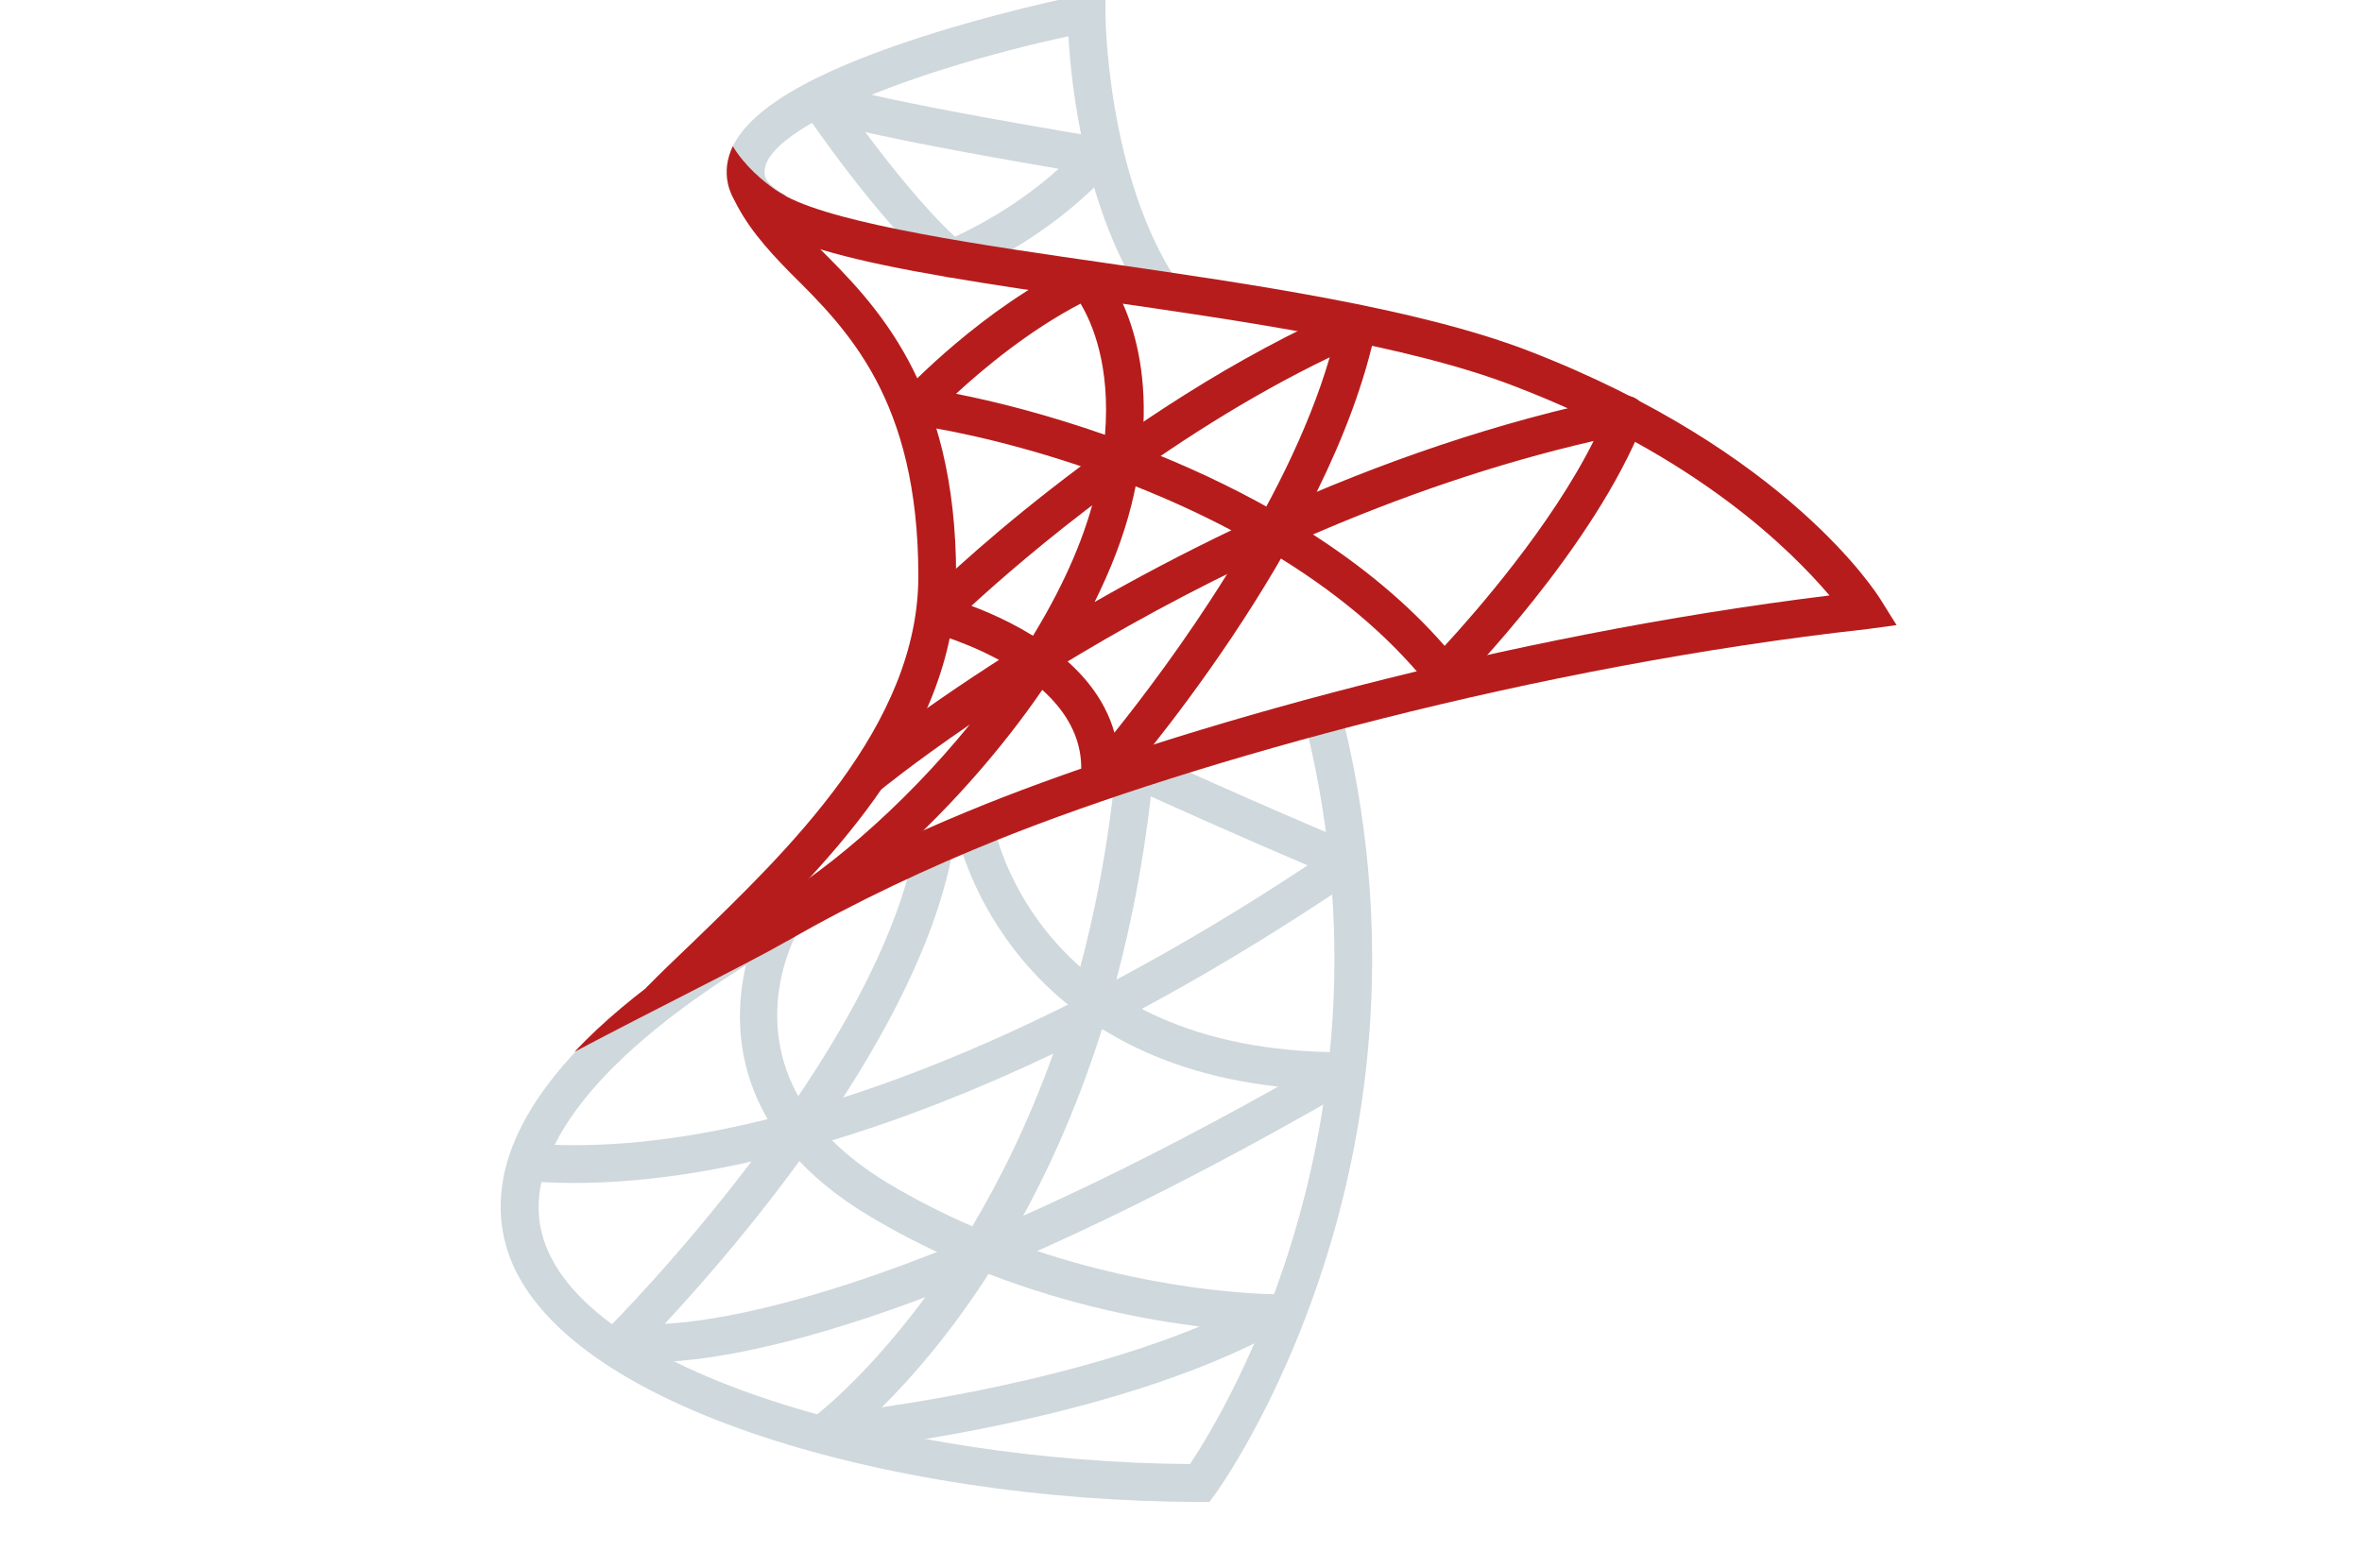
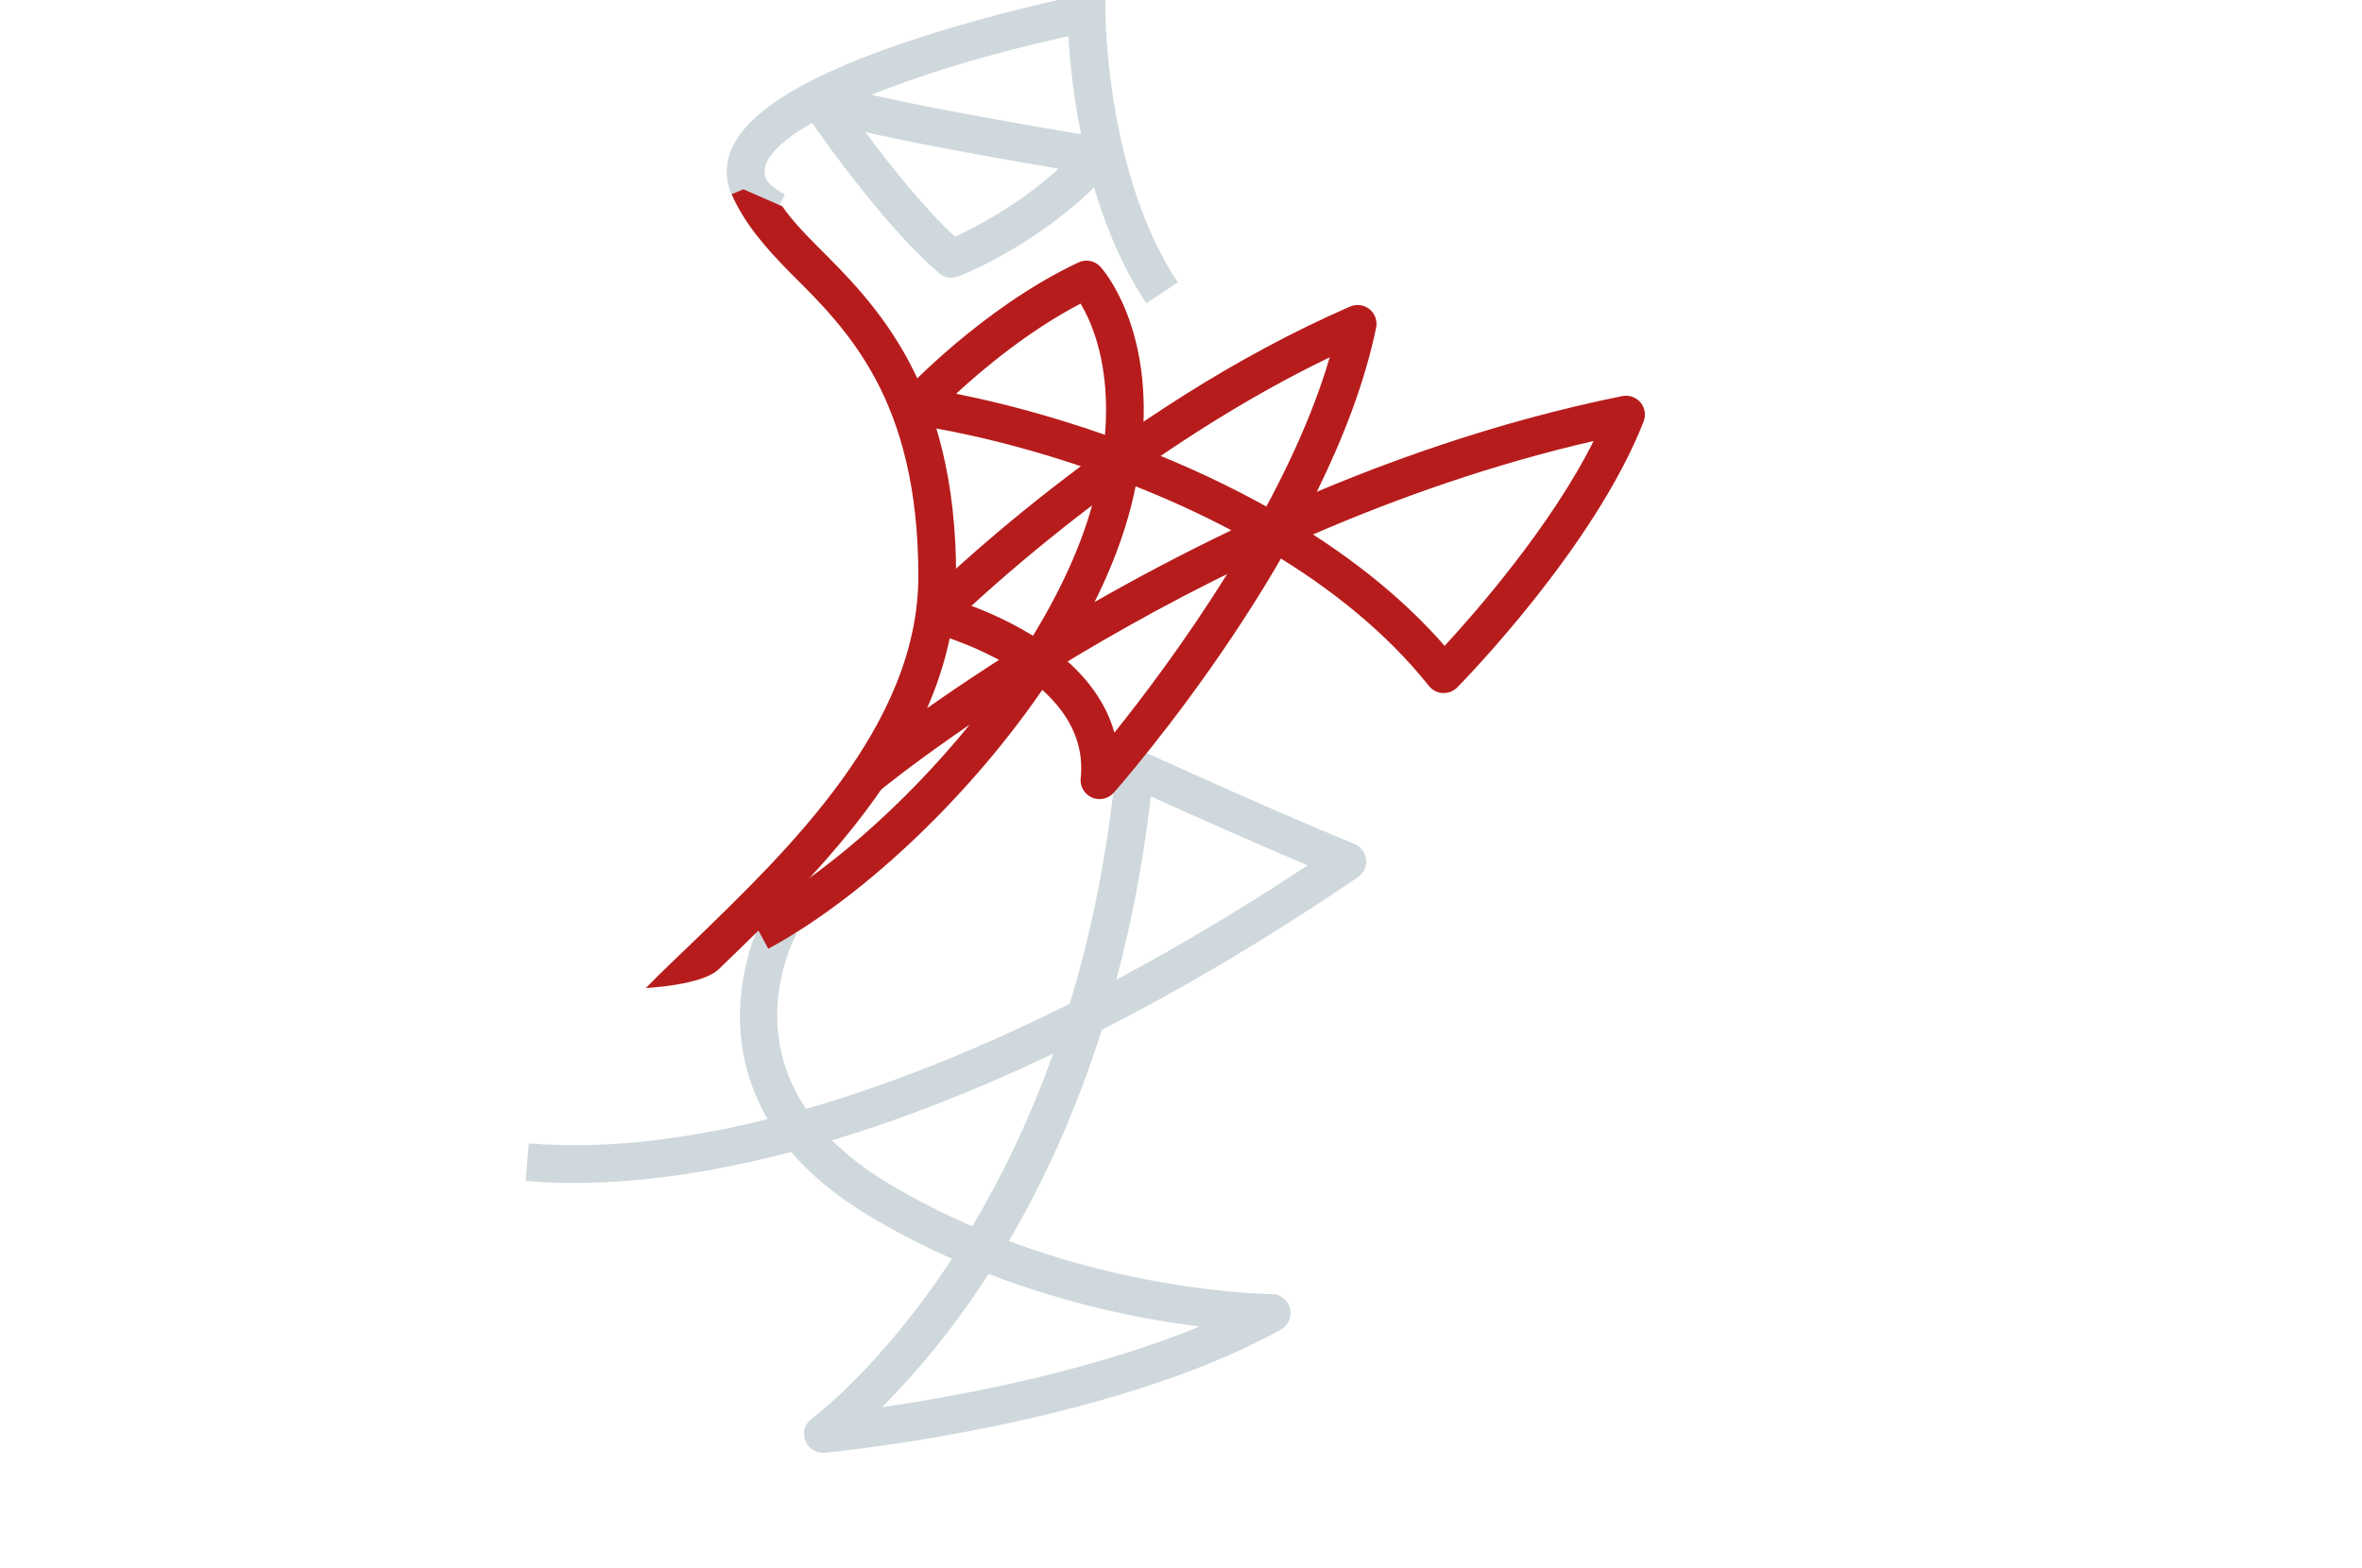
<svg xmlns="http://www.w3.org/2000/svg" width="125" height="83" viewBox="0 0 125 83" fill="none">
  <g clip-path="url(#clip0_36743_526)">
    <path d="M60.668 16.054C57.402 11.156 56.696 4.61 56.542 1.92C48.246 3.714 40.004 6.932 40.48 9.302C40.54 9.6 40.916 9.958 41.54 10.306L40.564 12.052C39.372 11.384 38.702 10.614 38.52 9.694C37.982 7.012 41.02 4.586 47.804 2.276C52.436 0.698 57.108 -0.244 57.306 -0.282L58.5 -0.522V0.7C58.5 0.784 58.552 9.276 62.332 14.946L60.668 16.054Z" fill="#CFD8DC" />
-     <path d="M64.002 79.5H63.5C47.116 79.5 28.882 74.354 26.728 65.742C25.414 60.482 29.712 54.67 39.156 48.94L40.196 50.648C31.698 55.806 27.604 60.992 28.67 65.258C30.54 72.734 47.82 77.394 62.976 77.498C64.778 74.804 74.46 58.978 68.934 37.752L70.868 37.248C77.166 61.432 64.432 78.922 64.304 79.096L64.002 79.5Z" fill="#CFD8DC" />
-     <path d="M34.362 72.112C33.284 72.112 32.75 71.994 32.662 71.972C32.31 71.886 32.034 71.616 31.938 71.268C31.84 70.92 31.94 70.546 32.196 70.292C32.34 70.148 46.59 55.876 48.514 44.336L50.486 44.664C48.832 54.592 39.056 65.91 35.174 70.078C39.052 69.856 48.844 68.04 67.642 57.518C52.972 55.91 50.652 44.166 50.628 44.04L52.594 43.678C52.688 44.17 55.046 55.7 71.082 55.7C71.088 55.7 71.092 55.7 71.098 55.7C71.552 55.7 71.946 56.004 72.062 56.44C72.182 56.876 71.99 57.338 71.6 57.566C49.13 70.584 38.234 72.11 34.362 72.112Z" fill="#CFD8DC" />
    <path d="M43.548 76.9C43.134 76.9 42.758 76.644 42.612 76.25C42.454 75.828 42.598 75.35 42.966 75.086C43.034 75.036 46.592 72.41 50.378 66.63C48.922 65.986 47.448 65.234 45.986 64.356C44.21 63.29 42.868 62.146 41.866 60.974C36.726 62.33 31.982 62.866 27.816 62.512L27.984 60.52C31.736 60.838 36.002 60.394 40.626 59.24C37.48 53.864 40.368 48.528 40.408 48.456L42.156 49.43C42.022 49.674 39.626 54.17 42.654 58.696C47.056 57.432 51.752 55.562 56.612 53.132C57.73 49.462 58.604 45.288 59.062 40.58C59.094 40.258 59.278 39.972 59.558 39.81C59.838 39.648 60.18 39.634 60.474 39.768C60.538 39.798 67.002 42.75 71.682 44.676C72.022 44.816 72.258 45.132 72.296 45.498C72.336 45.864 72.17 46.22 71.864 46.428C67.286 49.548 62.738 52.254 58.308 54.512C56.904 58.962 55.166 62.666 53.39 65.694C60.794 68.46 67.22 68.502 67.302 68.502C67.758 68.502 68.156 68.81 68.27 69.252C68.384 69.694 68.186 70.156 67.788 70.378C58.708 75.422 44.254 76.842 43.644 76.9C43.612 76.898 43.58 76.9 43.548 76.9ZM52.318 67.434C50.238 70.662 48.194 72.98 46.666 74.494C50.662 73.906 57.668 72.618 63.482 70.216C60.698 69.874 56.668 69.114 52.318 67.434ZM44.034 60.362C44.82 61.146 45.8 61.912 47.014 62.642C48.486 63.526 49.98 64.276 51.454 64.912C52.962 62.384 54.456 59.35 55.738 55.776C51.696 57.7 47.772 59.236 44.034 60.362ZM60.904 42.158C60.494 45.694 59.862 48.92 59.078 51.858C62.398 50.088 65.786 48.066 69.202 45.806C66.104 44.494 62.698 42.968 60.904 42.158Z" fill="#CFD8DC" />
    <path d="M50.348 14.7C50.114 14.7 49.882 14.616 49.698 14.46C46.478 11.704 42.688 6.096 42.528 5.858C42.27 5.476 42.31 4.966 42.62 4.626C42.928 4.284 43.436 4.204 43.836 4.422C43.858 4.428 45.712 5.192 58.27 7.284C58.632 7.344 58.93 7.596 59.05 7.94C59.172 8.284 59.094 8.668 58.85 8.94C55.334 12.846 50.892 14.566 50.704 14.636C50.588 14.678 50.466 14.7 50.348 14.7ZM45.794 6.992C47.056 8.69 48.874 10.984 50.538 12.53C51.56 12.064 53.852 10.894 56.026 8.934C50.86 8.052 47.708 7.424 45.794 6.992Z" fill="#CFD8DC" />
    <path d="M58.186 42.3C58.05 42.3 57.912 42.272 57.784 42.216C57.386 42.04 57.146 41.628 57.192 41.196C57.776 35.698 49.34 33.492 49.254 33.472C48.906 33.384 48.63 33.114 48.536 32.768C48.442 32.422 48.54 32.05 48.794 31.796C49.208 31.382 59.072 21.6 71.448 16.228C71.794 16.078 72.186 16.134 72.478 16.368C72.768 16.604 72.902 16.982 72.826 17.346C70.454 28.834 59.406 41.434 58.938 41.964C58.74 42.182 58.464 42.3 58.186 42.3ZM51.41 32.07C53.778 32.96 57.926 35.02 58.976 38.782C61.874 35.166 68.06 26.836 70.37 18.914C61.596 23.134 54.208 29.498 51.41 32.07Z" fill="#B71C1C" />
    <path d="M40.658 50.22L39.708 48.46C43.474 46.43 47.788 42.694 51.322 38.352C48.314 40.412 46.592 41.822 46.538 41.868L45.26 40.328C45.338 40.264 48.788 37.434 54.522 33.888C56.096 31.356 57.306 28.752 57.928 26.256C58.034 25.832 58.126 25.422 58.2 25.026C54.35 23.652 50.798 22.838 48.358 22.488C47.988 22.436 47.68 22.182 47.556 21.832C47.432 21.482 47.514 21.09 47.764 20.818C47.934 20.634 51.996 16.282 57.072 13.892C57.466 13.706 57.938 13.798 58.234 14.12C58.368 14.266 61.114 17.35 60.416 23.73C62.726 24.63 65.106 25.724 67.398 27.026C72.916 24.546 79.182 22.314 85.856 20.966C86.2 20.898 86.582 21.022 86.818 21.302C87.052 21.582 87.116 21.968 86.984 22.308C84.384 28.972 77.412 36.09 77.116 36.39C76.914 36.594 76.638 36.696 76.35 36.686C76.064 36.67 75.8 36.534 75.62 36.31C73.38 33.494 70.452 31.162 67.294 29.264C62.944 31.272 59.092 33.42 55.926 35.362C51.886 41.668 45.788 47.458 40.658 50.22ZM69.484 28.292C72.064 29.956 74.466 31.912 76.452 34.188C78.108 32.392 82.082 27.852 84.336 23.344C79.036 24.564 74.02 26.33 69.484 28.292ZM60.098 25.744C60.032 26.07 59.956 26.404 59.872 26.744C59.452 28.422 58.784 30.146 57.928 31.866C60.12 30.614 62.546 29.322 65.164 28.07C63.488 27.182 61.778 26.41 60.098 25.744ZM50.596 20.844C52.818 21.28 55.556 21.992 58.478 23.016C58.782 19.33 57.786 17.072 57.184 16.072C54.432 17.508 52.022 19.528 50.596 20.844Z" fill="#B71C1C" />
    <path d="M50.6 30.5C50.6 39.26 43.3 46.22 38.04 51.3C37.16 52.16 34.18 52.3 34.18 52.3C34.92 51.54 35.76 50.74 36.66 49.88C41.66 45.04 48.6 38.42 48.6 30.5C48.6 21.12 44.82 17.42 41.84 14.46C40.52 13.12 39.4 11.84 38.72 10.28L39.34 10.02C40.02 10.32 40.8 10.66 41.4 10.92C41.88 11.62 42.52 12.3 43.26 13.04C46.32 16.1 50.6 20.3 50.6 30.5Z" fill="#B71C1C" />
-     <path d="M100.37 33.088C100.37 33.088 99.16 33.26 98.82 33.3C81.3 35.24 63.22 40.28 52.88 44.42C49.14 45.92 45.26 47.74 41.72 49.78C41.7 49.8 41.68 49.8 41.64 49.82C39.56 51.02 34.5 53.5 30.4 55.68C36.4 49.3 47.64 44.38 52.12 42.58C62.26 38.52 79.68 33.62 96.82 31.52C94.8 29.16 89.86 24.16 80.14 20.44C74.46 18.24 65.82 17 58.2 15.9C46.08 14.16 39.18 13 38.52 9.7C38.38 9.04 38.48 8.38 38.78 7.74C39.44 8.82 40.38 9.58 41 10.02C41.3 10.22 41.52 10.34 41.6 10.38L41.62 10.4C44.46 11.9 52.12 13 58.5 13.92C66.22 15.04 74.96 16.3 80.86 18.56C94.6 23.86 99.34 31.44 99.54 31.76C99.72 32.06 100.37 33.088 100.37 33.088Z" fill="#B71C1C" />
  </g>
  <defs>
    <clipPath id="clip0_36743_526">
      <rect width="125" height="83" fill="white" />
    </clipPath>
  </defs>
</svg>